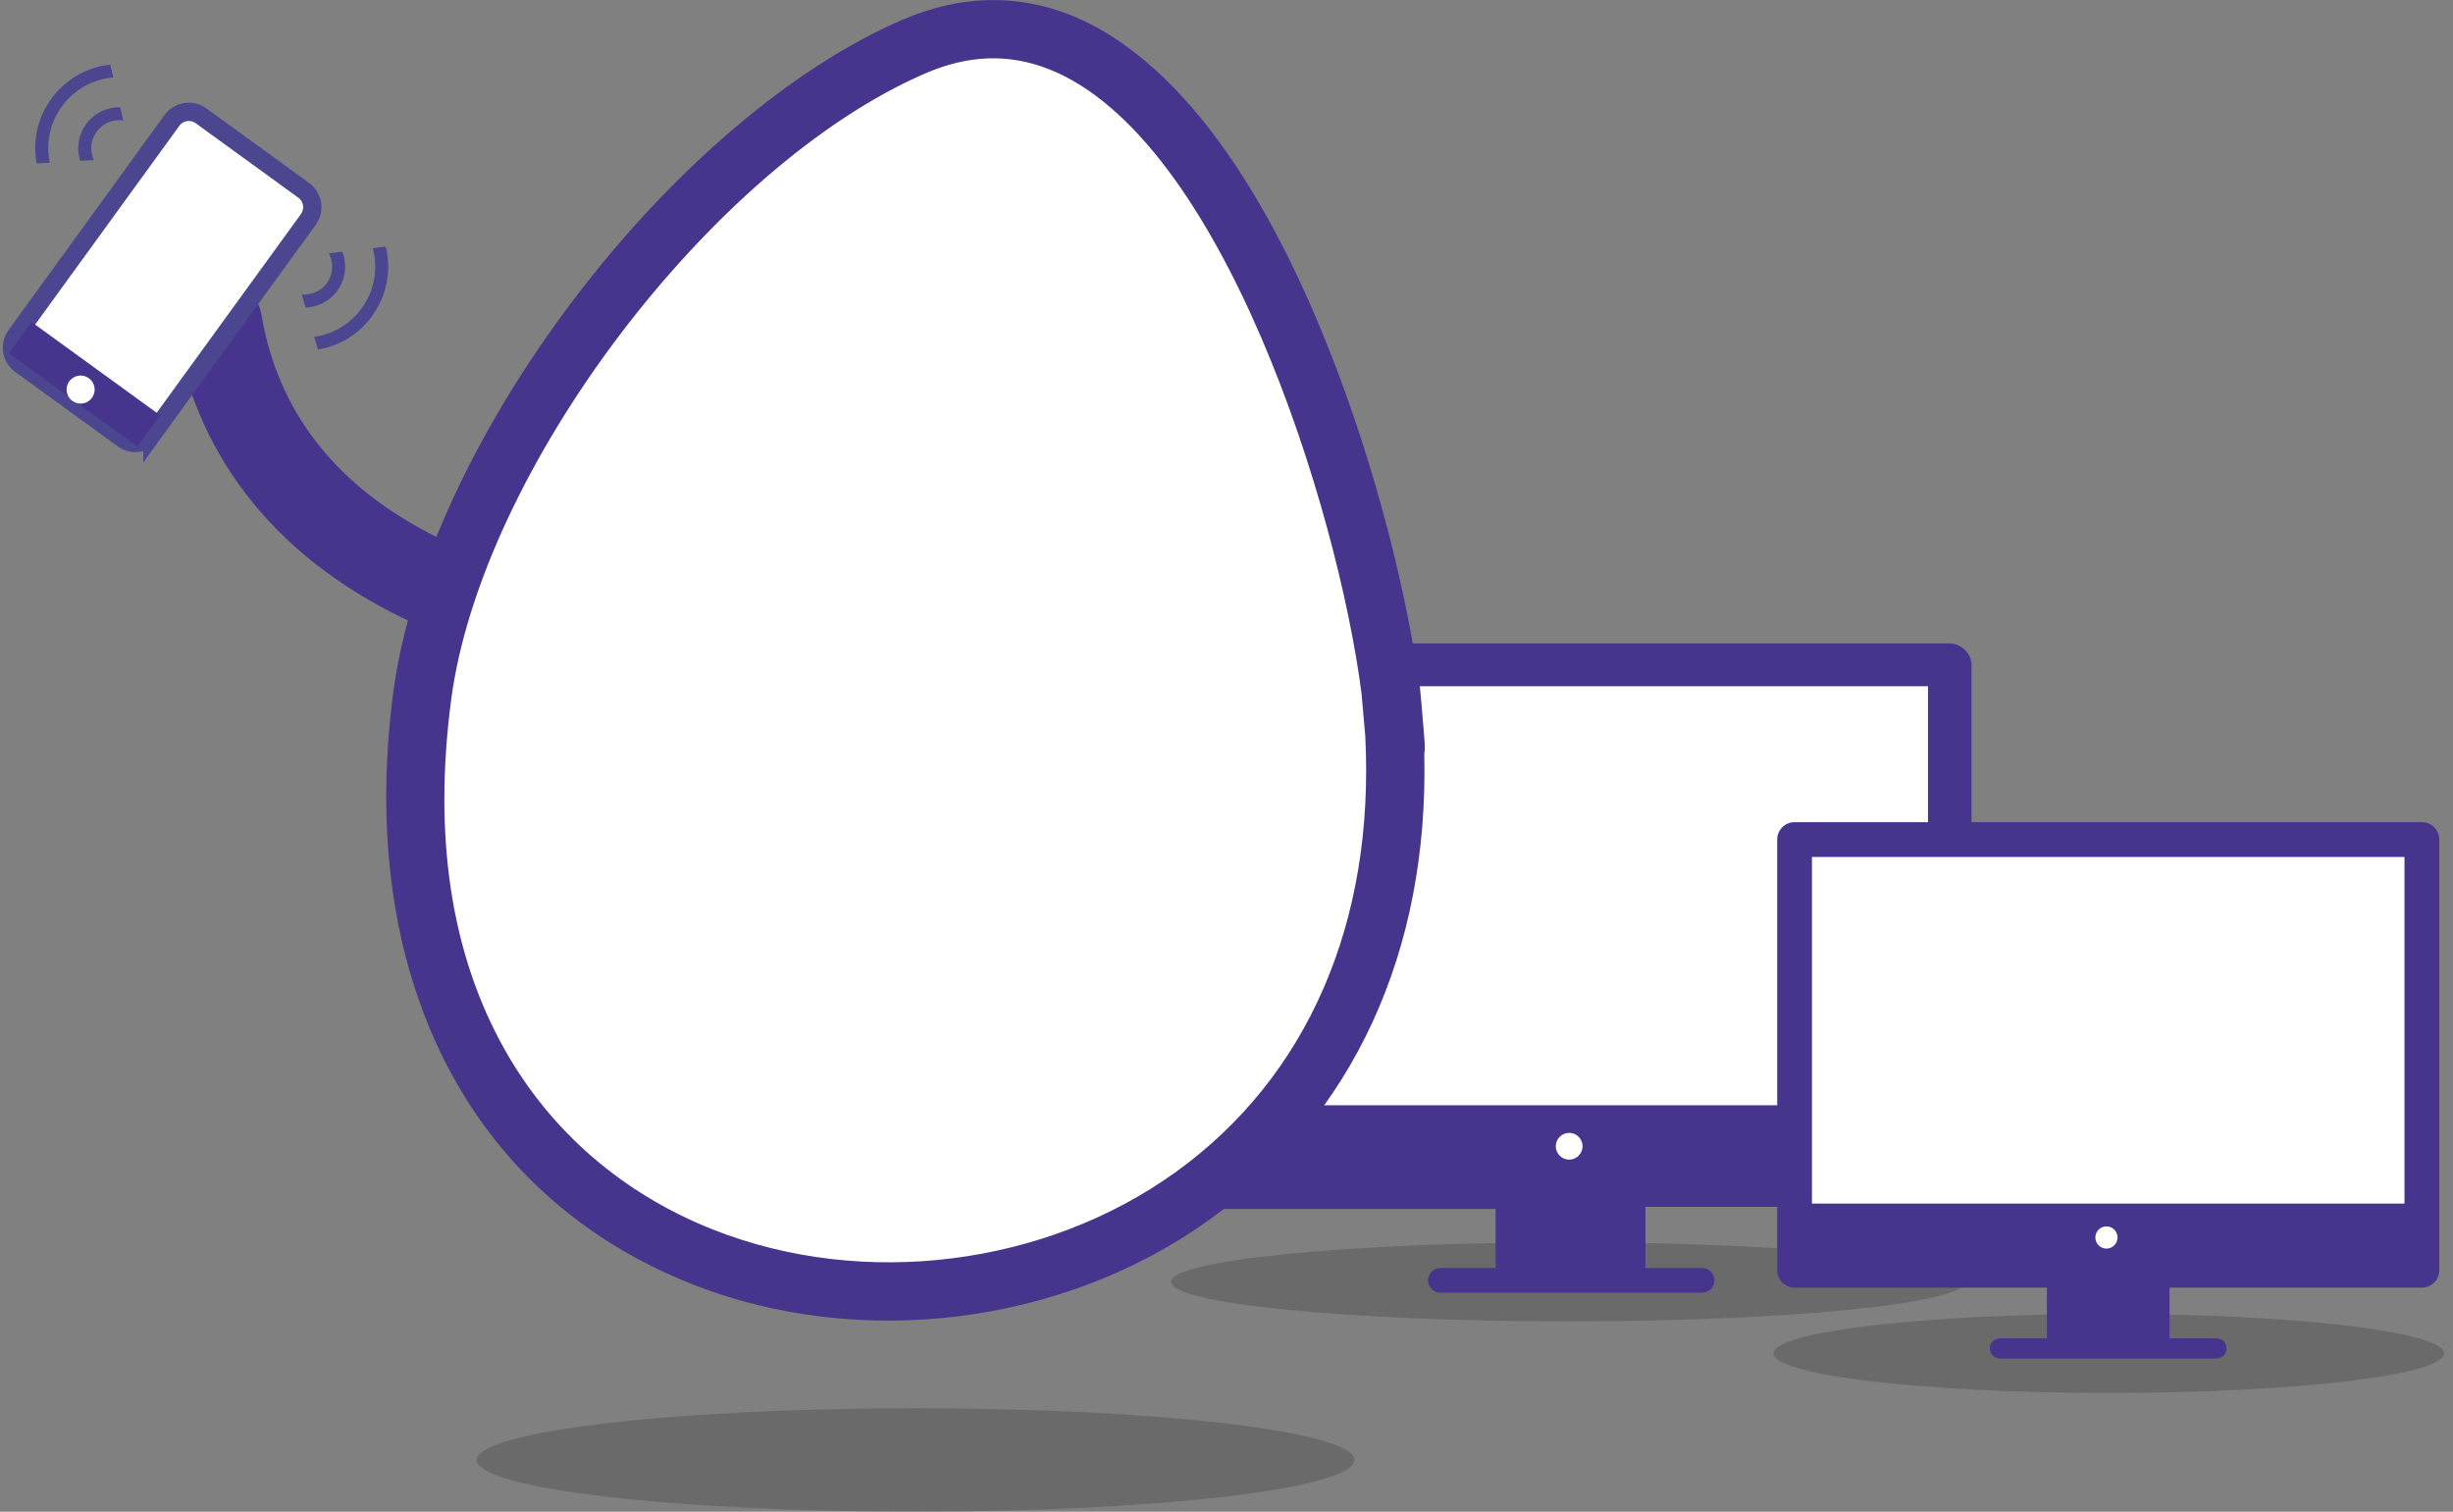
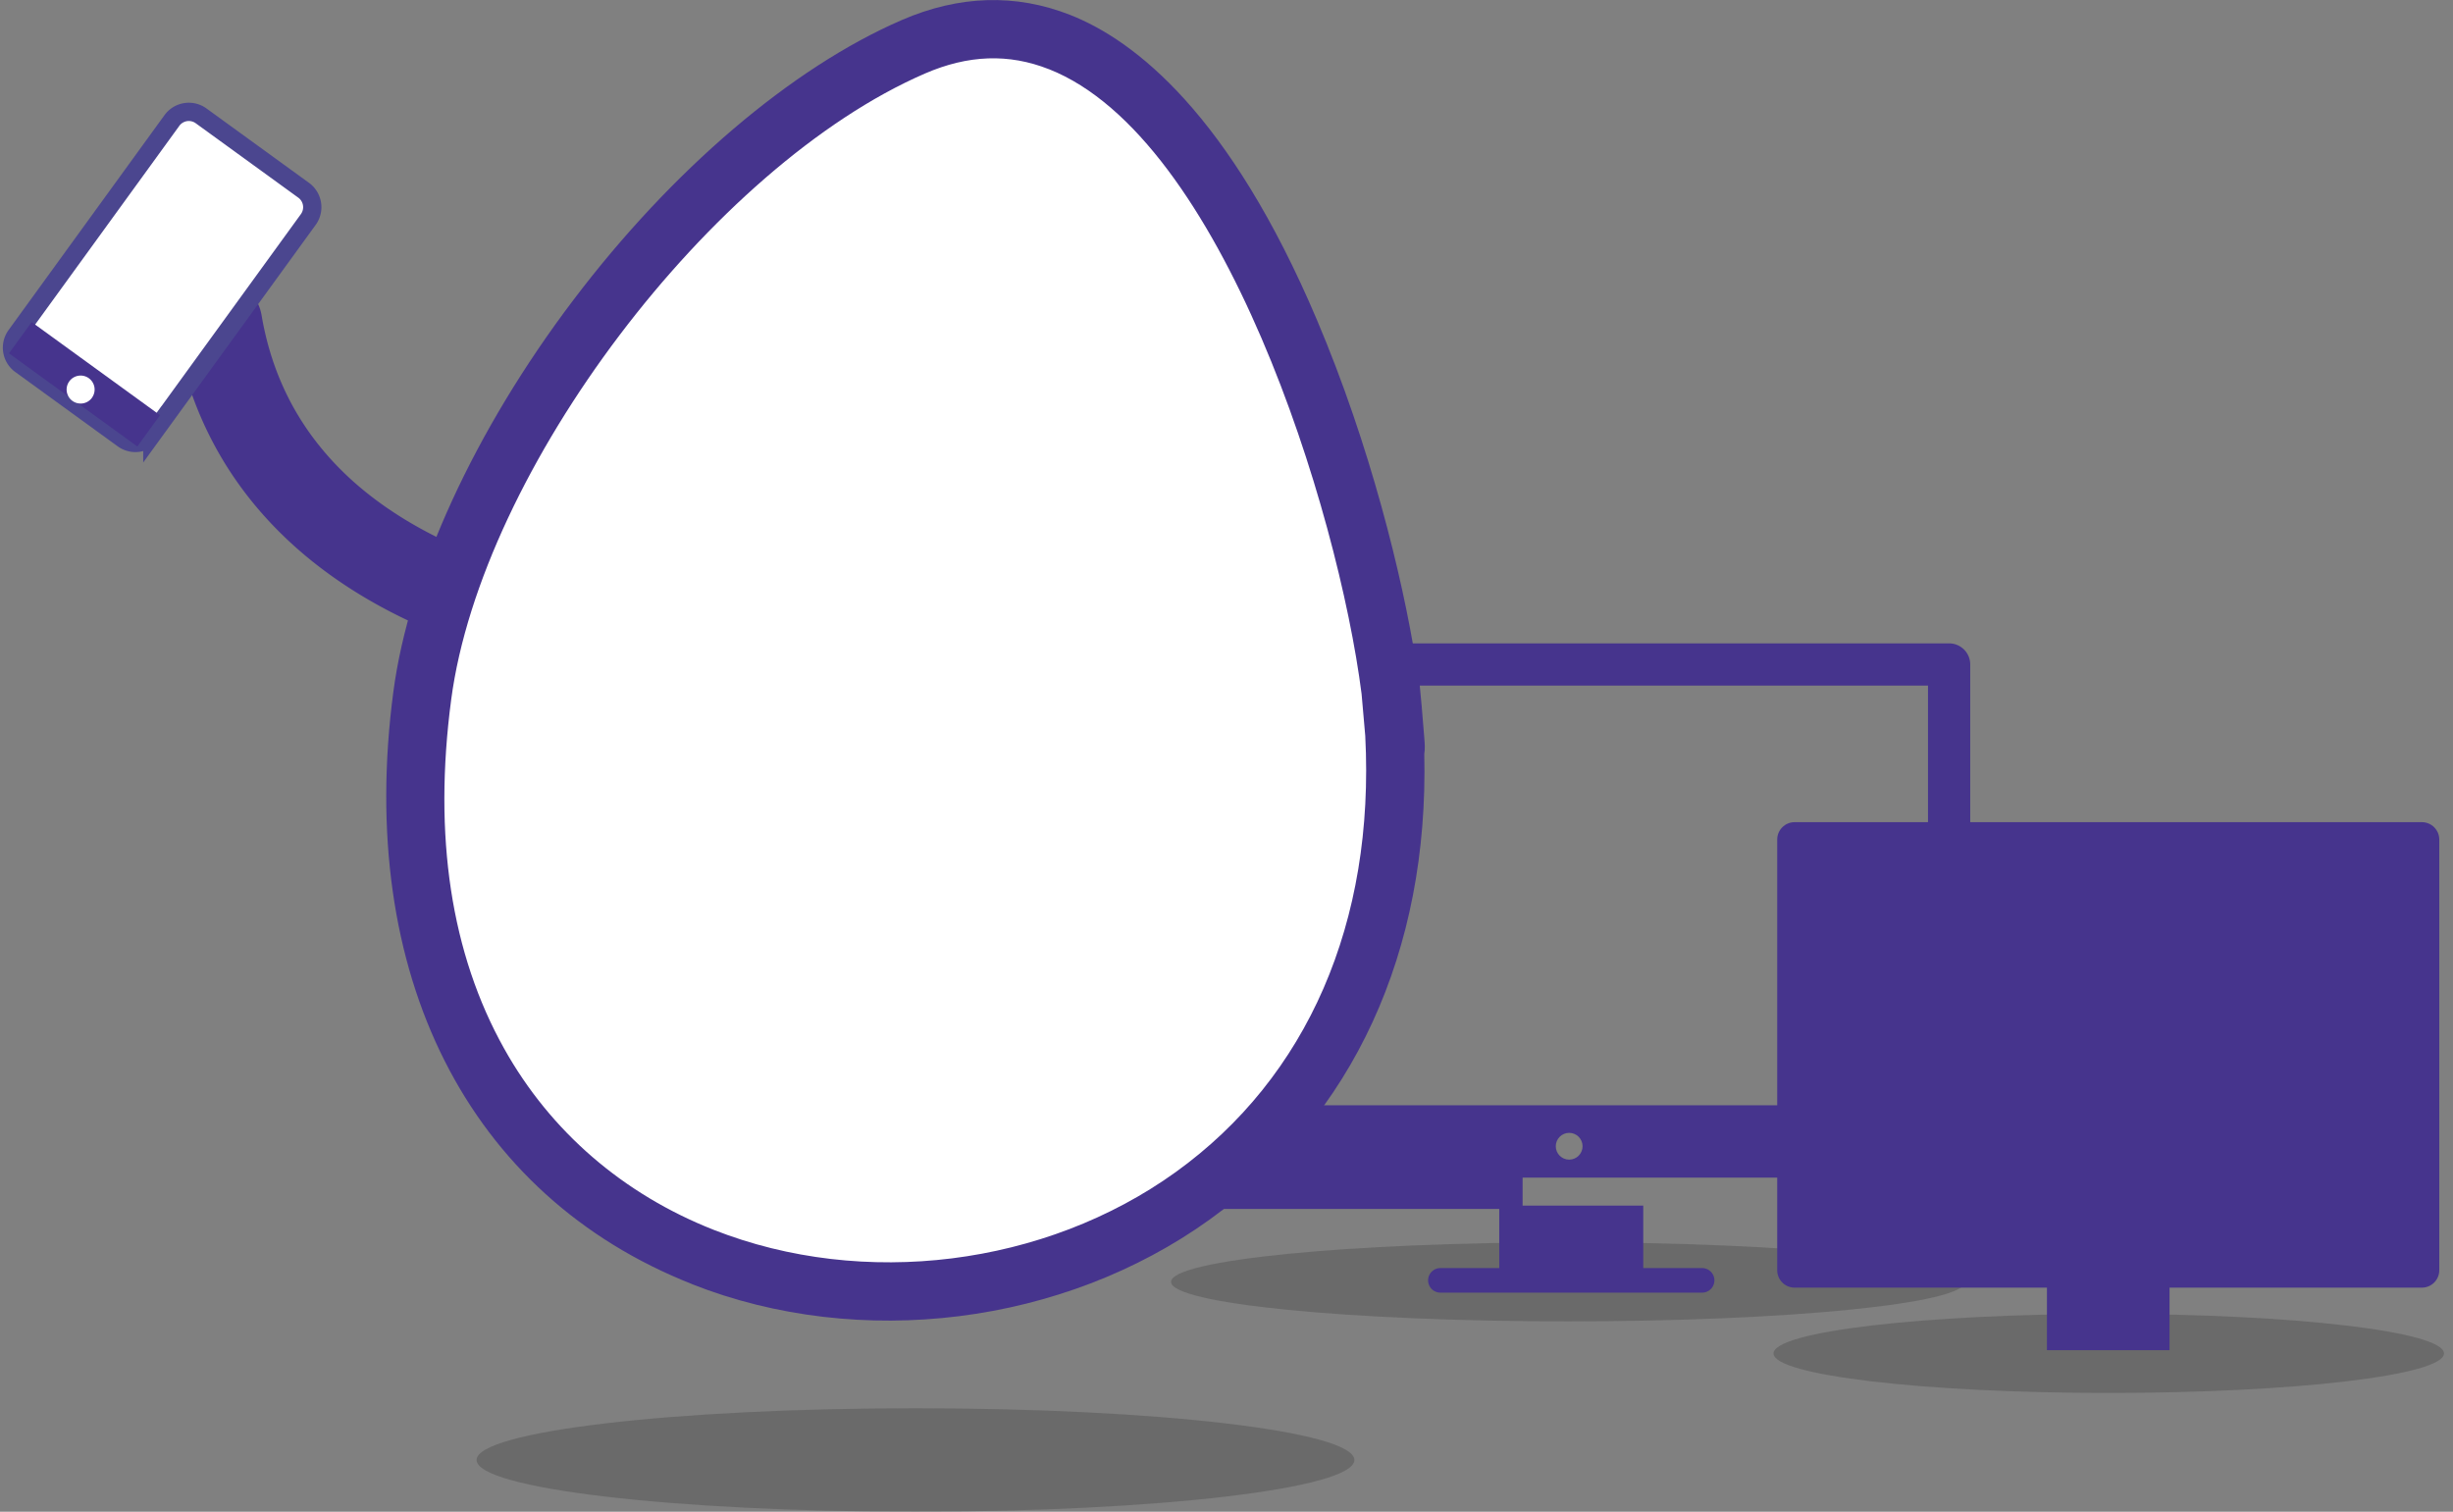
<svg xmlns="http://www.w3.org/2000/svg" width="441.35" height="272">
  <rect width="100%" height="100%" fill="#808080" stroke="none" />
  <defs>
    <style>.uuid-fa953fc1-3874-4fab-be70-29200bb301b9{fill:#fff}.uuid-b171901a-a75c-44b7-a63b-2c2177fd8834{fill:#46348d}.uuid-1fb2c961-c5d4-4781-a928-5398688b8e2f{fill:#4b468f}.uuid-3ac03f13-33bb-4ad3-9dac-5954f12a2e03{fill:#161615;mix-blend-mode:multiply;opacity:.2}</style>
  </defs>
  <g style="isolation:isolate">
    <g id="uuid-2e4b2326-647a-4304-a55c-18d4d029a29d">
-       <path class="uuid-fa953fc1-3874-4fab-be70-29200bb301b9" d="M229.74 118.03h122.03v90.93H229.74z" />
      <path class="uuid-fa953fc1-3874-4fab-be70-29200bb301b9" d="M323.25 150.32h111.34v78.05H323.25z" />
      <path class="uuid-3ac03f13-33bb-4ad3-9dac-5954f12a2e03" d="M353.56 230.64c0 3.93-31.98 7.11-71.43 7.11s-71.43-3.18-71.43-7.11 31.98-7.11 71.43-7.11 71.43 3.18 71.43 7.11z" />
-       <path class="uuid-b171901a-a75c-44b7-a63b-2c2177fd8834" d="M215.04 199.14v13.07h58.19v-13.07h-58.19zM269.09 217.28h5.68v13.52h-5.68z" />
      <path class="uuid-3ac03f13-33bb-4ad3-9dac-5954f12a2e03" d="M243.68 262.69c0 5.14-35.36 9.31-78.96 9.31s-78.97-4.17-78.97-9.31 35.36-9.31 78.97-9.31 78.96 4.17 78.96 9.31zM439.73 243.52c0 3.93-27.01 7.11-60.31 7.11s-60.32-3.18-60.32-7.11 27.01-7.11 60.32-7.11 60.31 3.18 60.31 7.11z" />
-       <path class="uuid-b171901a-a75c-44b7-a63b-2c2177fd8834" d="M435.75 231.68H322.89c-1.73 0-3.13-1.4-3.13-3.13v-77.49c0-1.73 1.4-3.13 3.13-3.13h112.86c1.73 0 3.13 1.4 3.13 3.13v77.49c0 1.73-1.4 3.13-3.13 3.13zm-109.74-6.26h106.61v-71.23H326.01v71.23z" />
+       <path class="uuid-b171901a-a75c-44b7-a63b-2c2177fd8834" d="M435.75 231.68H322.89c-1.73 0-3.13-1.4-3.13-3.13v-77.49c0-1.73 1.4-3.13 3.13-3.13h112.86c1.73 0 3.13 1.4 3.13 3.13v77.49c0 1.73-1.4 3.13-3.13 3.13zm-109.74-6.26h106.61v-71.23v71.23z" />
      <path class="uuid-b171901a-a75c-44b7-a63b-2c2177fd8834" d="M324.12 216.56v10.76h110.39v-10.76H324.12zm54.88 8.09c-1.1 0-1.99-.9-1.99-2a1.989 1.989 0 1 1 3.98 0c0 1.09-.89 2-1.99 2zM368.6 231.48h21.43v11.13H368.6z" />
      <path class="uuid-b171901a-a75c-44b7-a63b-2c2177fd8834" d="M390.35 242.93h-22.06v-11.76h22.06v11.76zm-21.43-.63h20.81v-10.5h-20.81v10.5z" />
-       <path class="uuid-b171901a-a75c-44b7-a63b-2c2177fd8834" d="M398.79 244.44h-38.95c-1.01 0-1.82-.82-1.82-1.82s.82-1.82 1.82-1.82h38.95c1.01 0 1.82.82 1.82 1.82s-.82 1.82-1.82 1.82zM350.94 115.91H214.49c-2.09 0-3.78 1.69-3.78 3.78v93.68c0 2.09 1.69 3.78 3.78 3.78h107.72c-.09-2.52-.32-5.04-.6-7.56H218.27v-86.12h128.89v27.74c2.53-.02 5.05.11 7.56.41v-31.93c0-2.09-1.69-3.78-3.78-3.78z" />
      <path class="uuid-b171901a-a75c-44b7-a63b-2c2177fd8834" d="M321.51 198.87H215.98v13.01h105.29c-.33-4.33.04-8.67.24-13.01zm-39.18 9.78c-1.33 0-2.41-1.08-2.41-2.41s1.08-2.41 2.41-2.41 2.41 1.08 2.41 2.41-1.08 2.41-2.41 2.41zM269.75 216.92h25.91v13.45h-25.91z" />
-       <path class="uuid-b171901a-a75c-44b7-a63b-2c2177fd8834" d="M296.05 230.75h-26.67v-14.21h26.67v14.21zm-25.91-.76h25.15V217.3h-25.15v12.69z" />
      <path class="uuid-b171901a-a75c-44b7-a63b-2c2177fd8834" d="M306.25 232.58h-47.09a2.21 2.21 0 0 1 0-4.42h47.09a2.21 2.21 0 0 1 0 4.42zM273.95 209.92h-56.61v-86.56h129.55v27.44h7.6v-31.24c0-2.1-1.7-3.8-3.8-3.8H213.54c-2.1 0-3.8 1.7-3.8 3.8v94.16c0 2.1 1.7 3.8 3.8 3.8h60.41v-7.6zM79.62 114.33c-2.52-.99-5.11-2.13-7.74-3.43-22.59-11.16-36.54-28.99-40.35-51.57-.72-4.29 2.17-8.36 6.45-9.08a7.888 7.888 0 0 1 9.08 6.45c2.96 17.5 13.52 30.92 31.4 39.87 14.05 7.04 27.51 8.58 27.64 8.6 4.32.47 7.44 4.36 6.98 8.67-.47 4.32-4.33 7.45-8.65 6.99-.54-.06-11.5-1.27-24.8-6.51z" />
      <path class="uuid-fa953fc1-3874-4fab-be70-29200bb301b9" d="M250.61 127.93c11.37 137.67-193.76 141.86-174.63-2.74 5.68-42.96 48.43-99.46 88.35-116.77 52.91-22.94 83.1 85.19 86.27 119.51 1.94 23.51-2.19-23.68 0 0z" />
      <path class="uuid-b171901a-a75c-44b7-a63b-2c2177fd8834" d="M124.56 231.06c-40.4-15.92-60.51-55.76-53.79-106.56 2.82-21.35 14.62-47.04 32.36-70.48 17.74-23.44 39.28-41.82 59.11-50.41 10.32-4.47 20.52-4.78 30.32-.92 11.57 4.56 28.67 17.78 44.4 54.9 9.57 22.57 15.35 46.12 17.78 61.42.38.99.49 2.09.59 3.12.11 1.09.27 2.8.5 5.32h-.09v.04h.09v.02c.21 2.47.34 4.17.43 5.25.08.97.16 1.95 0 2.89.83 35.54-12.78 65.18-38.59 83.76-26.37 18.98-62.92 23.55-93.13 11.66zm64.16-218.61c-7.22-2.85-14.52-2.59-22.3.78-38.35 16.63-79.78 71.37-85.24 112.64-3.25 24.57-.04 45.72 9.55 62.84 8.33 14.88 21.37 26.14 37.68 32.57 26.97 10.62 59.6 6.54 83.14-10.4 23.72-17.08 35.82-44.94 34.09-78.48-.2-2.18-.46-5.21-.66-7.54-4.24-33.19-25.06-100.12-56.27-112.42z" />
      <path class="uuid-fa953fc1-3874-4fab-be70-29200bb301b9" d="M2.87 60.34l28.69-39.76 2.87-.24L55.9 35.61l-.44 3.87L28.7 75.94 2.87 60.34z" />
      <path d="M27.41 78.14a3.764 3.764 0 0 1-5.26.84L3.71 65.6a3.76 3.76 0 0 1-.83-5.26l28.05-38.66a3.76 3.76 0 0 1 5.26-.83l18.44 13.38a3.77 3.77 0 0 1 .84 5.26L27.41 78.15z" fill="none" stroke="#4b468f" stroke-miterlimit="10" stroke-width="3.29" />
      <path class="uuid-b171901a-a75c-44b7-a63b-2c2177fd8834" transform="rotate(-54.03 15.21 69.14)" d="M11.73 54.87h6.95V83.4h-6.95z" />
      <path class="uuid-fa953fc1-3874-4fab-be70-29200bb301b9" d="M16.55 71.57a2.524 2.524 0 0 1-3.52.56 2.515 2.515 0 0 1-.56-3.52 2.522 2.522 0 0 1 3.51-.56c1.13.82 1.38 2.39.56 3.52z" />
-       <path class="uuid-1fb2c961-c5d4-4781-a928-5398688b8e2f" d="M9.34 17.63c-2.42 3.24-3.42 7.23-2.84 11.24.03.18.07.36.11.54l2.35-.14c-.05-.25-.11-.49-.14-.74-.49-3.39.36-6.77 2.4-9.5s5.03-4.52 8.42-5.01c.25-.04.5-.03.75-.06l-.54-2.31c-.18.02-.37.03-.55.05-4.01.58-7.54 2.69-9.96 5.93zM15.55 22.26a7.361 7.361 0 0 0-1.39 5.5c.06.41.17.8.29 1.18l2.45-.15c-.2-.43-.36-.89-.43-1.37-.2-1.34.14-2.68.95-3.76a5.057 5.057 0 0 1 4.77-1.98l-.55-2.38c-2.31-.04-4.61.97-6.09 2.95zM67.34 56.29c2.22-3.37 3-7.41 2.19-11.38-.04-.18-.09-.36-.14-.54l-2.34.28c.06.24.14.48.19.73A12.7 12.7 0 0 1 65.39 55c-1.88 2.85-4.77 4.8-8.12 5.49-.25.05-.49.08-.74.12l.67 2.26c.18-.03.36-.05.55-.08 3.97-.81 7.38-3.12 9.6-6.5zM60.89 52.03c1.36-2.07 1.53-4.58.71-6.74l-2.44.29c.84 1.59.83 3.56-.22 5.16s-2.86 2.38-4.65 2.24l.69 2.36c2.31-.09 4.54-1.24 5.91-3.31z" />
    </g>
  </g>
</svg>